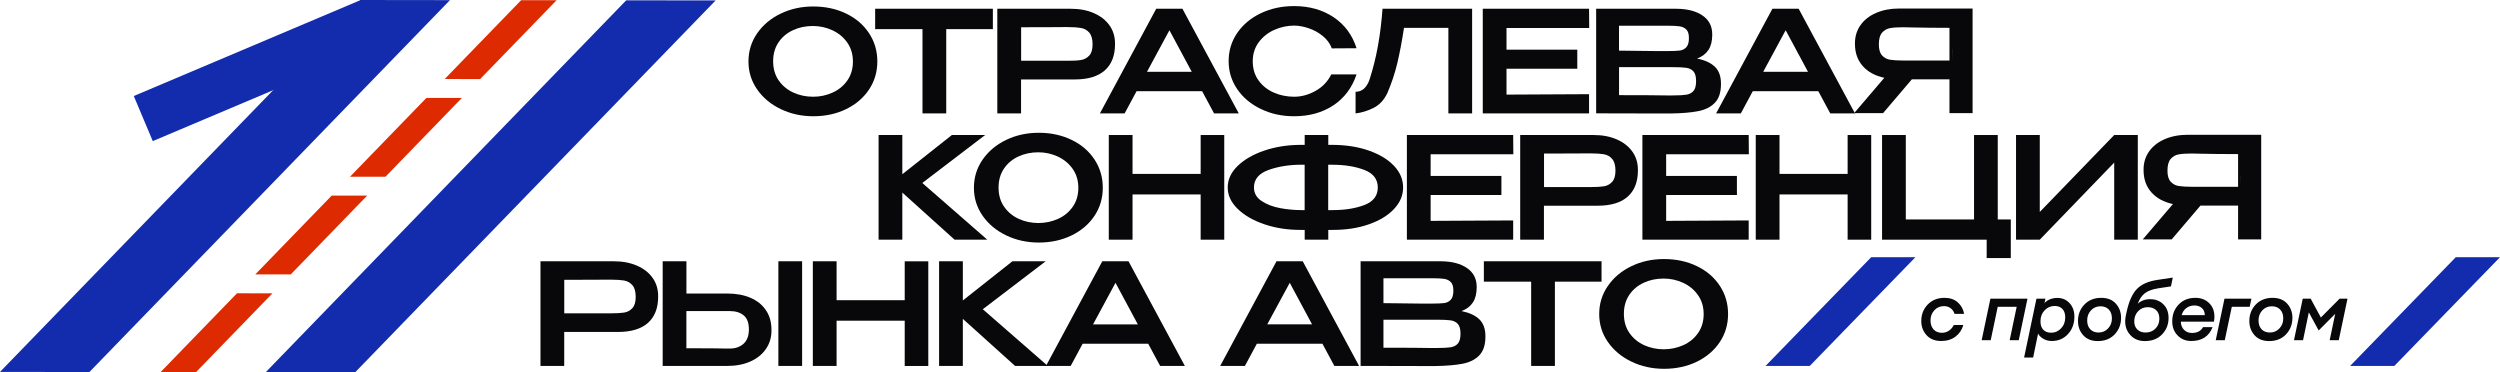
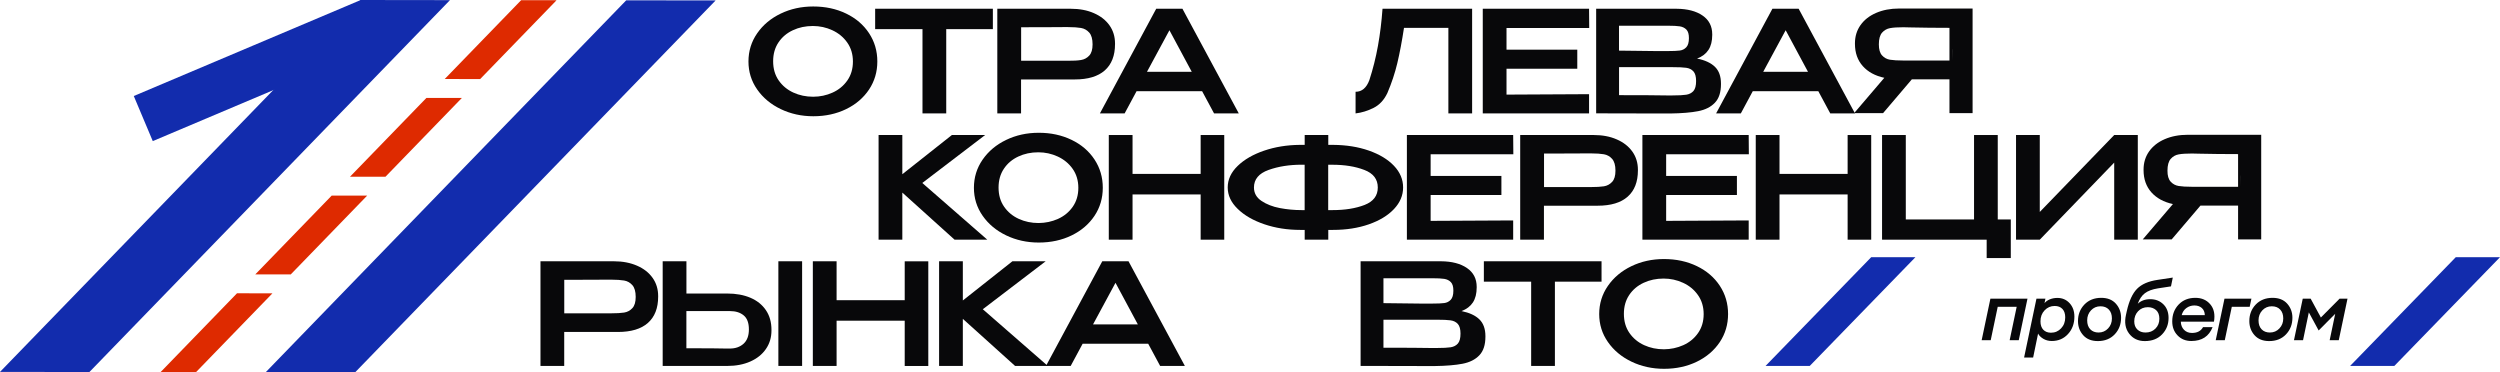
<svg xmlns="http://www.w3.org/2000/svg" viewBox="0 0 352.5 52.5" fill="none">
  <g clip-path="url(#clip0_25_63)">
    <path d="M119.299 1.91C120.68 2.575 121.757 3.5 122.538 4.685C123.319 5.87 123.704 7.199 123.704 8.672C123.704 10.133 123.313 11.451 122.538 12.62C121.757 13.788 120.685 14.713 119.311 15.383C117.936 16.053 116.391 16.391 114.676 16.391C113.016 16.391 111.481 16.053 110.085 15.383C108.689 14.713 107.578 13.788 106.759 12.609C105.939 11.435 105.533 10.117 105.533 8.672C105.533 7.21 105.939 5.886 106.759 4.701C107.578 3.516 108.683 2.591 110.074 1.921C111.465 1.251 112.993 0.914 114.659 0.914C116.375 0.914 117.925 1.246 119.299 1.91ZM117.392 13.057C118.249 12.67 118.942 12.105 119.47 11.352C119.998 10.599 120.262 9.707 120.262 8.672C120.262 7.647 119.992 6.756 119.459 5.997C118.926 5.238 118.222 4.662 117.359 4.264C116.496 3.865 115.583 3.666 114.615 3.666C113.587 3.666 112.647 3.865 111.795 4.264C110.943 4.662 110.266 5.233 109.766 5.98C109.266 6.722 109.013 7.608 109.013 8.633C109.013 9.685 109.271 10.582 109.793 11.335C110.316 12.088 111.003 12.658 111.861 13.052C112.719 13.445 113.648 13.639 114.654 13.639C115.621 13.639 116.534 13.445 117.392 13.057Z" fill="#08080A" />
    <path d="M139.994 1.235V4.109H133.419V15.992H130.071V4.109H123.396V1.235H139.994ZM123.401 4.048V1.235H139.994L123.401 4.048Z" fill="#08080A" />
    <path d="M154.239 1.855C155.185 2.265 155.916 2.841 156.439 3.577C156.961 4.314 157.219 5.172 157.219 6.141V6.218C157.219 7.841 156.736 9.076 155.774 9.929C154.811 10.781 153.398 11.202 151.535 11.202H143.969V15.986H140.621V1.235H150.974C152.211 1.235 153.299 1.44 154.239 1.855ZM152.42 8.461C152.876 8.389 153.261 8.184 153.58 7.841C153.899 7.503 154.053 6.972 154.053 6.257C154.053 5.499 153.893 4.945 153.58 4.59C153.261 4.236 152.876 4.02 152.42 3.943C151.963 3.865 151.358 3.821 150.611 3.821H149.841C149.5 3.821 148.901 3.826 148.06 3.832C147.219 3.837 145.855 3.843 143.98 3.843V8.566H150.594H150.616C151.364 8.572 151.963 8.539 152.42 8.461Z" fill="#08080A" />
    <path d="M174.669 15.992H171.184L169.501 12.863H160.254L158.572 15.992H155.086L163.025 1.235H166.725L174.669 15.992ZM164.889 4.264L161.722 10.128H168.039L164.889 4.264Z" fill="#08080A" />
-     <path d="M174.45 4.646C175.263 3.461 176.369 2.536 177.776 1.866C179.184 1.196 180.745 0.858 182.46 0.858C184.61 0.858 186.468 1.379 188.035 2.425C189.597 3.472 190.68 4.928 191.274 6.8L187.788 6.822C187.535 6.146 187.112 5.565 186.512 5.078C185.913 4.59 185.248 4.225 184.522 3.981C183.796 3.738 183.114 3.61 182.482 3.61C181.531 3.61 180.607 3.804 179.711 4.197C178.815 4.59 178.078 5.166 177.501 5.931C176.929 6.695 176.638 7.597 176.638 8.633C176.638 9.685 176.907 10.582 177.452 11.335C177.99 12.088 178.711 12.658 179.601 13.052C180.492 13.445 181.454 13.639 182.482 13.639C183.5 13.639 184.5 13.367 185.484 12.819C186.468 12.276 187.21 11.496 187.711 10.488H191.274C190.641 12.376 189.547 13.832 187.997 14.857C186.446 15.881 184.599 16.391 182.466 16.391C180.762 16.391 179.206 16.053 177.792 15.372C176.38 14.696 175.269 13.766 174.455 12.581C173.642 11.396 173.24 10.084 173.24 8.633C173.235 7.154 173.642 5.825 174.45 4.646Z" fill="#08080A" />
    <path d="M207.569 1.235V15.992H204.221V3.926H197.964C197.673 5.825 197.359 7.481 197.024 8.893C196.689 10.3 196.221 11.706 195.627 13.101C195.166 14.087 194.517 14.785 193.687 15.206C192.857 15.627 192.005 15.887 191.136 15.992V12.941C192.021 12.941 192.664 12.398 193.077 11.307C193.593 9.724 193.995 8.112 194.292 6.462C194.589 4.812 194.803 3.073 194.935 1.235H207.569Z" fill="#08080A" />
    <path d="M222.397 9.69H212.418V13.34L224.058 13.279V15.992H209.07V1.235H224.058L224.08 3.948H212.418V6.999H222.397V9.69Z" fill="#08080A" />
    <path d="M241.805 9.419C242.371 9.973 242.657 10.759 242.657 11.784V11.861C242.657 13.018 242.371 13.893 241.794 14.491C241.222 15.089 240.436 15.483 239.435 15.676C238.44 15.87 237.12 15.981 235.488 16.003H235.449H234.52L225.058 15.981V1.235H236.4C237.934 1.246 239.155 1.567 240.062 2.193C240.975 2.819 241.425 3.705 241.425 4.845V4.923C241.425 5.787 241.25 6.49 240.892 7.038C240.535 7.581 240.001 7.99 239.287 8.256C240.397 8.478 241.238 8.871 241.805 9.419ZM237.786 4.175C237.549 3.932 237.236 3.776 236.857 3.716C236.477 3.655 235.917 3.627 235.191 3.627H235.152H228.28V7.138L233.41 7.199H233.212H235.191C235.928 7.199 236.483 7.176 236.846 7.127C237.208 7.082 237.517 6.927 237.764 6.667C238.011 6.407 238.138 5.98 238.138 5.382C238.143 4.823 238.022 4.424 237.786 4.175ZM237.758 13.356C238.187 13.29 238.528 13.113 238.775 12.83C239.028 12.542 239.149 12.077 239.149 11.424C239.149 10.798 239.023 10.349 238.775 10.067C238.523 9.79 238.182 9.618 237.758 9.558C237.329 9.497 236.686 9.469 235.828 9.469H235.806H228.286V13.417C231.375 13.417 233.591 13.428 234.938 13.456H235.828C236.686 13.456 237.329 13.423 237.758 13.356Z" fill="#08080A" />
    <path d="M261.553 15.992H258.067L256.385 12.863H247.138L245.456 15.992H241.97L249.909 1.235H253.61L261.553 15.992ZM251.778 4.264L248.611 10.128H254.928L251.778 4.264Z" fill="#08080A" />
    <path d="M278.14 15.953H274.875V11.186H269.57L265.512 15.953H261.433L265.688 10.97C264.395 10.693 263.38 10.139 262.647 9.314C261.918 8.489 261.548 7.448 261.548 6.185V6.108C261.548 5.139 261.808 4.286 262.33 3.544C262.85 2.807 263.582 2.232 264.527 1.822C265.473 1.412 266.558 1.202 267.783 1.202H278.135V15.953H278.14ZM265.37 7.813C265.673 8.146 266.05 8.35 266.495 8.422C266.947 8.494 267.575 8.533 268.377 8.533H268.397H274.875V3.926C272.923 3.926 271.055 3.904 269.272 3.865C269.02 3.854 268.723 3.843 268.382 3.843C267.58 3.843 266.952 3.882 266.502 3.965C266.05 4.048 265.678 4.258 265.375 4.602C265.072 4.945 264.918 5.499 264.918 6.257C264.918 6.966 265.067 7.481 265.37 7.813ZM275.25 6.955V8.533C275.265 7.309 275.265 6.783 275.25 6.955Z" fill="#08080A" />
    <path d="M130.043 25.799L139.208 33.795H134.595L127.228 27.155V33.795H123.88V19.038H127.228V24.564L134.216 19.038H138.906L130.043 25.799Z" fill="#08080A" />
    <path d="M151.089 19.719C152.469 20.383 153.547 21.308 154.327 22.493C155.108 23.678 155.493 25.007 155.493 26.48C155.493 27.942 155.102 29.259 154.327 30.428C153.547 31.596 152.475 32.521 151.1 33.191C149.726 33.861 148.186 34.199 146.465 34.199C144.799 34.199 143.271 33.861 141.875 33.191C140.478 32.521 139.368 31.596 138.548 30.417C137.729 29.243 137.322 27.925 137.322 26.48C137.322 25.018 137.729 23.695 138.548 22.509C139.368 21.325 140.472 20.4 141.863 19.73C143.255 19.06 144.783 18.722 146.449 18.722C148.159 18.716 149.709 19.054 151.089 19.719ZM149.176 30.866C150.034 30.478 150.726 29.913 151.254 29.16C151.782 28.407 152.046 27.515 152.046 26.48C152.046 25.456 151.776 24.564 151.243 23.805C150.71 23.047 150.006 22.471 149.143 22.072C148.28 21.673 147.367 21.474 146.399 21.474C145.371 21.474 144.431 21.673 143.579 22.072C142.727 22.471 142.05 23.041 141.55 23.789C141.05 24.531 140.797 25.416 140.797 26.441C140.797 27.493 141.055 28.39 141.578 29.143C142.1 29.896 142.787 30.467 143.645 30.86C144.502 31.253 145.432 31.447 146.438 31.447C147.411 31.441 148.318 31.247 149.176 30.866Z" fill="#08080A" />
    <path d="M159.688 24.52H169.292V19.038H172.619V33.795H169.292V27.416H159.688V33.795H156.339V19.038H159.688V24.52Z" fill="#08080A" />
    <path d="M196.551 29.476C195.694 30.384 194.511 31.104 193.005 31.63C191.499 32.156 189.816 32.416 187.958 32.416H187.287V33.789H183.961V32.416H183.466H183.345H183.323C181.514 32.416 179.827 32.15 178.265 31.619C176.703 31.087 175.45 30.367 174.516 29.453C173.575 28.545 173.108 27.538 173.108 26.43C173.108 25.311 173.575 24.304 174.505 23.401C175.434 22.498 176.676 21.779 178.226 21.247C179.777 20.715 181.459 20.444 183.268 20.427H183.961V19.032H187.287V20.427H187.958C189.833 20.439 191.52 20.71 193.016 21.236C194.511 21.762 195.694 22.476 196.551 23.379C197.409 24.281 197.838 25.3 197.838 26.43C197.838 27.554 197.409 28.567 196.551 29.476ZM183.955 29.625V23.224H183.537C181.806 23.224 180.255 23.467 178.875 23.96C177.495 24.453 176.808 25.278 176.808 26.436C176.808 27.222 177.16 27.853 177.869 28.329C178.578 28.805 179.436 29.143 180.453 29.337C181.47 29.531 182.499 29.625 183.543 29.625H183.955ZM187.897 29.625C189.651 29.625 191.152 29.381 192.4 28.9C193.648 28.412 194.269 27.593 194.269 26.436C194.269 25.267 193.632 24.436 192.356 23.955C191.081 23.467 189.585 23.229 187.87 23.229H187.276V29.625H187.897Z" fill="#08080A" />
    <path d="M211.698 27.493H201.719V31.142L213.358 31.081V33.795H198.371V19.038H213.358L213.381 21.751H201.719V24.802H211.698V27.493Z" fill="#08080A" />
    <path d="M227.966 19.658C228.912 20.067 229.643 20.643 230.166 21.38C230.688 22.116 230.946 22.975 230.946 23.944V24.021C230.946 25.644 230.463 26.878 229.5 27.731C228.538 28.584 227.125 29.005 225.262 29.005H217.696V33.789H214.348V19.038H224.701C225.938 19.038 227.021 19.242 227.966 19.658ZM226.147 26.27C226.603 26.198 226.988 25.992 227.307 25.649C227.626 25.311 227.78 24.78 227.78 24.066C227.78 23.307 227.62 22.753 227.307 22.399C226.988 22.044 226.603 21.828 226.147 21.751C225.69 21.673 225.085 21.629 224.338 21.629H223.568C223.227 21.629 222.628 21.635 221.787 21.64C220.946 21.646 219.582 21.651 217.708 21.651V26.375H224.316H224.338C225.085 26.375 225.69 26.341 226.147 26.27Z" fill="#08080A" />
    <path d="M244.905 27.493H234.927V31.142L246.566 31.081V33.795H231.578V19.038H246.566L246.588 21.751H234.927V24.802H244.905V27.493Z" fill="#08080A" />
    <path d="M250.91 24.52H260.515V19.038H263.84V33.795H260.515V27.416H250.91V33.795H247.561V19.038H250.91V24.52Z" fill="#08080A" />
    <path d="M278.332 19.038H281.683V30.943H283.522V36.386H280.12V33.795H265.37V19.038H268.717V30.943H278.34V19.038H278.332Z" fill="#08080A" />
    <path d="M287.608 19.038V29.885L298.103 19.038H301.43V33.795H298.103V22.925L287.608 33.795H284.26V19.038H287.608Z" fill="#08080A" />
    <path d="M318.835 33.756H315.57V28.988H310.265L306.207 33.756H302.127L306.382 28.772C305.092 28.495 304.08 27.942 303.342 27.116C302.613 26.291 302.243 25.25 302.243 23.988V23.91C302.243 22.941 302.502 22.089 303.025 21.347C303.548 20.61 304.277 20.034 305.223 19.625C306.17 19.215 307.252 19.004 308.478 19.004H318.83V33.756H318.835ZM306.065 25.616C306.368 25.948 306.745 26.153 307.192 26.225C307.642 26.297 308.27 26.336 309.072 26.336H309.095H315.57V21.729C313.618 21.729 311.75 21.707 309.967 21.668C309.715 21.657 309.418 21.646 309.077 21.646C308.275 21.646 307.642 21.684 307.197 21.767C306.745 21.845 306.373 22.061 306.07 22.404C305.767 22.748 305.613 23.301 305.613 24.06C305.608 24.769 305.762 25.284 306.065 25.616ZM315.945 24.763V26.341C315.955 25.112 315.955 24.586 315.945 24.763Z" fill="#08080A" />
    <path d="M89.82 37.461C90.766 37.87 91.497 38.446 92.019 39.182C92.541 39.919 92.8 40.777 92.8 41.746V41.824C92.8 43.446 92.316 44.681 91.354 45.534C90.392 46.387 88.979 46.807 87.115 46.807H79.555V51.592H76.207V36.84H86.56C87.791 36.84 88.88 37.051 89.82 37.461ZM88 44.072C88.457 44 88.841 43.795 89.16 43.452C89.479 43.114 89.633 42.583 89.633 41.868C89.633 41.109 89.474 40.556 89.16 40.202C88.841 39.847 88.457 39.631 88 39.553C87.544 39.476 86.939 39.432 86.191 39.432H85.421C85.081 39.432 84.481 39.437 83.64 39.443C82.793 39.448 81.436 39.454 79.561 39.454V44.177H86.175H86.197C86.945 44.177 87.544 44.144 88 44.072Z" fill="#08080A" />
    <path d="M105.808 41.984C106.743 42.383 107.474 42.97 107.996 43.74C108.518 44.51 108.777 45.434 108.777 46.514V46.592C108.777 47.577 108.518 48.447 107.996 49.205C107.474 49.964 106.743 50.551 105.797 50.972C104.851 51.392 103.768 51.597 102.542 51.597H93.438V36.84H96.786V41.386H102.487H102.525C103.779 41.386 104.873 41.586 105.808 41.984ZM104.84 48.469C105.341 48.015 105.594 47.345 105.594 46.453C105.594 45.534 105.352 44.875 104.862 44.471C104.373 44.066 103.73 43.862 102.921 43.862H102.9H96.78V49.105C99.59 49.105 101.448 49.117 102.344 49.144H102.916C103.697 49.144 104.34 48.917 104.84 48.469ZM109.75 51.597V36.84H113.098V51.597H109.75Z" fill="#08080A" />
    <path d="M117.959 42.328H127.564V36.846H130.89V51.603H127.564V45.218H117.959V51.597H114.61V36.84H117.959V42.328Z" fill="#08080A" />
    <path d="M138.575 43.602L147.74 51.597H143.127L135.76 44.958V51.597H132.412V36.84H135.76V42.367L142.748 36.84H147.438L138.575 43.602Z" fill="#08080A" />
    <path d="M167.066 51.597H163.58L161.898 48.469H152.65L150.968 51.597H147.482L155.422 36.84H159.121L167.066 51.597ZM157.285 39.875L154.119 45.739H160.435L157.285 39.875Z" fill="#08080A" />
-     <path d="M191.631 51.597H188.145L186.463 48.469H177.215L175.532 51.597H172.047L179.986 36.84H183.686L191.631 51.597ZM181.855 39.875L178.683 45.733H185L181.855 39.875Z" fill="#08080A" />
    <path d="M208.592 45.03C209.158 45.584 209.444 46.37 209.444 47.395V47.472C209.444 48.629 209.158 49.504 208.581 50.102C208.009 50.7 207.223 51.093 206.222 51.287C205.227 51.481 203.908 51.592 202.275 51.614H202.236H201.307L191.845 51.592V36.84H203.188C204.721 36.851 205.942 37.172 206.849 37.798C207.762 38.424 208.213 39.31 208.213 40.451V40.528C208.213 41.392 208.036 42.095 207.679 42.644C207.322 43.186 206.788 43.596 206.074 43.862C207.185 44.089 208.026 44.476 208.592 45.03ZM204.573 39.781C204.337 39.537 204.023 39.382 203.644 39.321C203.264 39.26 202.704 39.233 201.978 39.233H201.94H195.067V42.743L200.196 42.804H199.999H201.978C202.714 42.804 203.27 42.782 203.633 42.732C203.996 42.688 204.304 42.533 204.551 42.273C204.798 42.012 204.925 41.586 204.925 40.988C204.93 40.428 204.809 40.03 204.573 39.781ZM204.54 48.967C204.969 48.901 205.31 48.724 205.557 48.441C205.81 48.153 205.931 47.688 205.931 47.035C205.931 46.409 205.804 45.96 205.557 45.678C205.304 45.401 204.963 45.23 204.54 45.169C204.111 45.108 203.468 45.08 202.61 45.08H202.588H195.067V49.028C198.157 49.028 200.373 49.039 201.72 49.067H202.61C203.468 49.067 204.111 49.033 204.54 48.967Z" fill="#08080A" />
    <path d="M225.817 36.84V39.714H219.241V51.597H215.893V39.714H209.224V36.84H225.817ZM209.23 39.653V36.84H225.822L209.23 39.653Z" fill="#08080A" />
    <path d="M239.254 37.521C240.634 38.186 241.712 39.111 242.493 40.295C243.273 41.48 243.658 42.809 243.658 44.282C243.658 45.745 243.268 47.062 242.493 48.231C241.712 49.399 240.639 50.324 239.265 50.994C237.891 51.664 236.346 52.002 234.63 52.002C232.97 52.002 231.436 51.664 230.04 50.994C228.643 50.324 227.532 49.399 226.713 48.219C225.894 47.046 225.487 45.728 225.487 44.282C225.487 42.821 225.894 41.497 226.713 40.312C227.532 39.127 228.638 38.203 230.029 37.532C231.419 36.862 232.948 36.525 234.614 36.525C236.329 36.525 237.874 36.857 239.254 37.521ZM237.346 48.668C238.204 48.281 238.897 47.716 239.424 46.962C239.952 46.209 240.216 45.318 240.216 44.282C240.216 43.258 239.947 42.367 239.413 41.608C238.88 40.849 238.182 40.273 237.313 39.875C236.45 39.476 235.532 39.277 234.57 39.277C233.542 39.277 232.601 39.476 231.75 39.875C230.897 40.273 230.221 40.844 229.721 41.591C229.22 42.333 228.968 43.219 228.968 44.244C228.968 45.296 229.226 46.193 229.748 46.946C230.27 47.699 230.958 48.27 231.815 48.663C232.673 49.056 233.602 49.249 234.608 49.249C235.576 49.244 236.489 49.05 237.346 48.668Z" fill="#08080A" />
    <path d="M248.941 51.597H255.175L270.075 36.264H263.84L248.941 51.597Z" fill="#122CAD" />
    <path d="M331.365 51.597H337.6L352.5 36.264H346.265L331.365 51.597Z" fill="#122CAD" />
    <path d="M67.702 11.147L62.704 11.141L73.48 0.028L78.478 0.033L67.702 11.147Z" fill="#DE2A00" />
    <path d="M54.347 24.924L49.349 24.918L60.126 13.805L65.123 13.81L54.347 24.924Z" fill="#DE2A00" />
    <path d="M40.993 38.695L35.995 38.69L46.771 27.576L51.769 27.582L40.993 38.695Z" fill="#DE2A00" />
    <path d="M27.638 52.472L22.641 52.467L33.416 41.353L38.414 41.359L27.638 52.472Z" fill="#DE2A00" />
    <path d="M50.07 52.5L37.463 52.483L88.297 0.044L100.903 0.061L50.07 52.5Z" fill="#122CAD" />
    <path d="M21.541 19.896L18.863 13.539L50.867 0L53.544 6.362L21.541 19.896Z" fill="#122CAD" />
    <path d="M12.607 52.456L0 52.439L50.84 0L63.446 0.017L12.607 52.456Z" fill="#122CAD" />
-     <path d="M273.697 48.081C272.83 48.081 272.147 47.81 271.647 47.262C271.147 46.714 270.9 46.054 270.9 45.274C270.9 44.343 271.202 43.568 271.808 42.937C272.413 42.311 273.202 41.995 274.178 41.995C274.947 41.995 275.567 42.206 276.045 42.632C276.525 43.059 276.827 43.596 276.942 44.255H275.595C275.48 43.911 275.293 43.646 275.03 43.452C274.77 43.258 274.452 43.164 274.082 43.164C273.55 43.164 273.1 43.358 272.743 43.751C272.38 44.144 272.202 44.615 272.202 45.169C272.202 45.706 272.345 46.132 272.632 46.448C272.918 46.763 273.308 46.924 273.808 46.924C274.183 46.924 274.512 46.824 274.803 46.625C275.095 46.425 275.32 46.16 275.485 45.822H276.832C276.64 46.503 276.272 47.046 275.728 47.461C275.183 47.876 274.507 48.081 273.697 48.081Z" fill="#08080A" />
    <path d="M279.415 47.965L280.647 42.112H285.875L284.645 47.965H283.363L284.353 43.258H281.68L280.692 47.965H279.415Z" fill="#08080A" />
    <path d="M285.397 50.413L287.14 42.112H288.405L288.277 42.743C288.45 42.527 288.695 42.344 289.015 42.212C289.335 42.079 289.697 42.007 290.092 42.007C290.78 42.007 291.353 42.25 291.808 42.743C292.26 43.236 292.49 43.867 292.49 44.637C292.49 45.623 292.192 46.442 291.592 47.096C290.995 47.749 290.235 48.081 289.3 48.081C288.845 48.081 288.438 47.971 288.085 47.755C287.735 47.538 287.493 47.295 287.37 47.029L286.673 50.413H285.397ZM289.185 46.913C289.752 46.913 290.23 46.708 290.615 46.298C291.005 45.888 291.197 45.373 291.197 44.748C291.197 44.238 291.065 43.845 290.803 43.563C290.538 43.28 290.175 43.142 289.707 43.142C289.152 43.142 288.675 43.347 288.29 43.757C287.9 44.166 287.707 44.681 287.707 45.307C287.707 45.816 287.837 46.209 288.103 46.492C288.373 46.769 288.73 46.913 289.185 46.913Z" fill="#08080A" />
    <path d="M295.795 48.092C294.91 48.092 294.223 47.815 293.733 47.267C293.243 46.719 292.995 46.054 292.995 45.274C292.995 44.343 293.298 43.568 293.902 42.937C294.507 42.311 295.3 41.995 296.272 41.995C297.158 41.995 297.845 42.267 298.335 42.815C298.825 43.363 299.072 44.028 299.072 44.803C299.072 45.733 298.77 46.514 298.17 47.145C297.57 47.776 296.777 48.092 295.795 48.092ZM295.9 46.885C296.433 46.885 296.882 46.691 297.24 46.309C297.603 45.927 297.78 45.456 297.78 44.903C297.78 44.371 297.637 43.95 297.345 43.646C297.053 43.336 296.663 43.186 296.163 43.186C295.63 43.186 295.185 43.38 294.827 43.762C294.47 44.144 294.293 44.615 294.293 45.169C294.293 45.706 294.438 46.127 294.728 46.431C295.025 46.736 295.415 46.885 295.9 46.885Z" fill="#08080A" />
    <path d="M302.415 48.092C301.475 48.092 300.743 47.743 300.205 47.04C299.67 46.337 299.522 45.451 299.765 44.382L299.88 43.856C300.205 42.411 300.688 41.364 301.33 40.717C301.975 40.069 302.93 39.653 304.2 39.465L306.363 39.138L306.108 40.379L304.262 40.661C303.47 40.788 302.86 41.016 302.425 41.348C301.99 41.68 301.655 42.173 301.425 42.826C301.88 42.4 302.47 42.184 303.178 42.184C303.933 42.184 304.548 42.428 305.038 42.909C305.525 43.391 305.767 44.033 305.767 44.831C305.767 45.739 305.465 46.508 304.855 47.145C304.25 47.776 303.438 48.092 302.415 48.092ZM302.842 43.313C302.288 43.313 301.825 43.507 301.467 43.889C301.11 44.272 300.93 44.748 300.93 45.318C300.93 45.8 301.077 46.182 301.37 46.464C301.668 46.747 302.045 46.885 302.517 46.885C303.085 46.885 303.553 46.702 303.92 46.331C304.29 45.96 304.47 45.495 304.47 44.931C304.47 44.41 304.317 44.006 304.015 43.729C303.712 43.458 303.32 43.313 302.842 43.313Z" fill="#08080A" />
    <path d="M308.978 48.081C308.188 48.081 307.543 47.821 307.038 47.295C306.533 46.774 306.285 46.11 306.285 45.318C306.285 44.365 306.587 43.574 307.188 42.943C307.785 42.311 308.577 41.995 309.55 41.995C310.435 41.995 311.135 42.3 311.655 42.915C312.173 43.529 312.342 44.343 312.168 45.357H307.495C307.51 45.833 307.665 46.215 307.95 46.508C308.243 46.802 308.615 46.946 309.072 46.946C309.81 46.946 310.325 46.675 310.627 46.127H311.975C311.462 47.428 310.467 48.081 308.978 48.081ZM309.408 43.07C308.995 43.07 308.627 43.186 308.293 43.424C307.955 43.662 307.735 44 307.615 44.438H310.88C310.865 44 310.723 43.662 310.452 43.424C310.183 43.192 309.837 43.07 309.408 43.07Z" fill="#08080A" />
    <path d="M312.42 47.965L313.652 42.112H317.45L317.207 43.258H314.685L313.695 47.965H312.42Z" fill="#08080A" />
    <path d="M319.952 48.092C319.067 48.092 318.38 47.815 317.89 47.267C317.402 46.719 317.155 46.054 317.155 45.274C317.155 44.343 317.457 43.568 318.062 42.937C318.665 42.311 319.457 41.995 320.43 41.995C321.315 41.995 322.002 42.267 322.493 42.815C322.983 43.363 323.23 44.028 323.23 44.803C323.23 45.733 322.928 46.514 322.327 47.145C321.728 47.776 320.938 48.092 319.952 48.092ZM320.058 46.885C320.59 46.885 321.043 46.691 321.397 46.309C321.762 45.927 321.938 45.456 321.938 44.903C321.938 44.371 321.795 43.95 321.502 43.646C321.212 43.336 320.822 43.186 320.32 43.186C319.788 43.186 319.342 43.38 318.985 43.762C318.627 44.144 318.452 44.615 318.452 45.169C318.452 45.706 318.595 46.127 318.885 46.431C319.178 46.736 319.567 46.885 320.058 46.885Z" fill="#08080A" />
    <path d="M324.688 42.112H325.803L327.243 44.77L329.882 42.112H330.998L329.767 47.965H328.485L329.265 44.244L326.93 46.597L325.545 44.044L324.73 47.965H323.45L324.688 42.112Z" fill="#08080A" />
  </g>
  <defs>
    <clipPath id="clip0_25_63">
      <rect width="88.125" height="13.125" fill="white" transform="scale(4)" />
    </clipPath>
  </defs>
</svg>